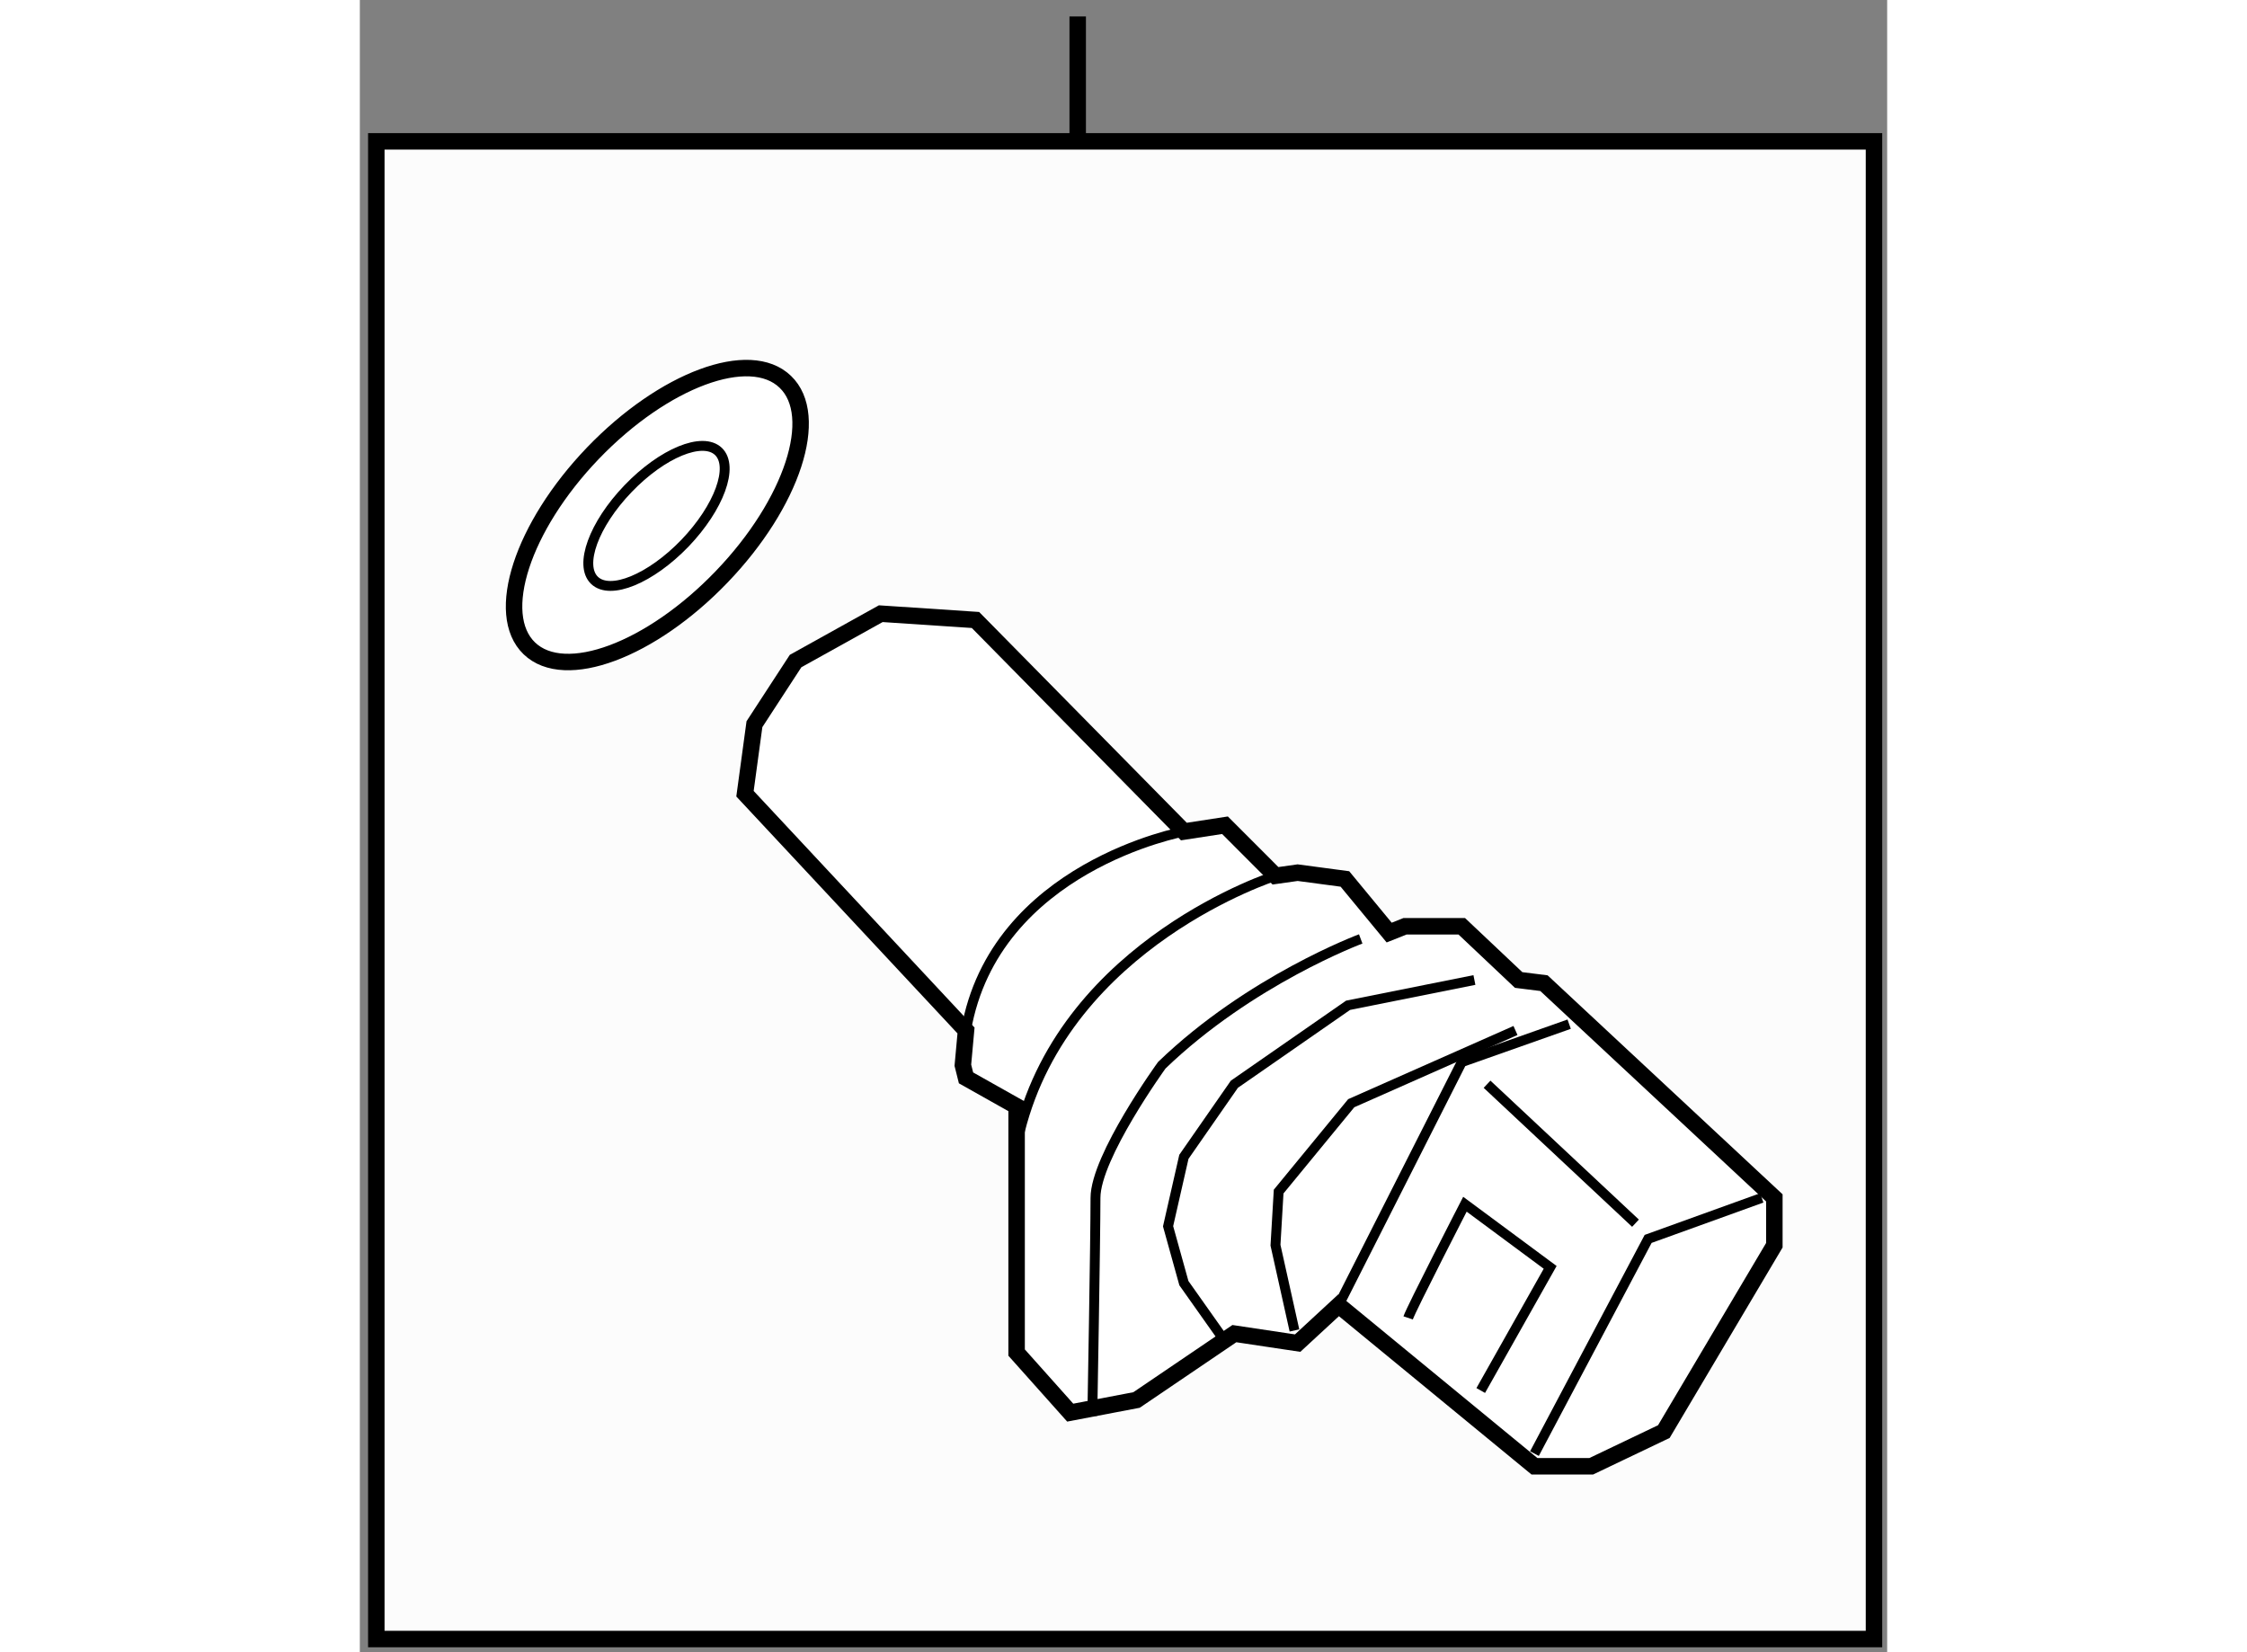
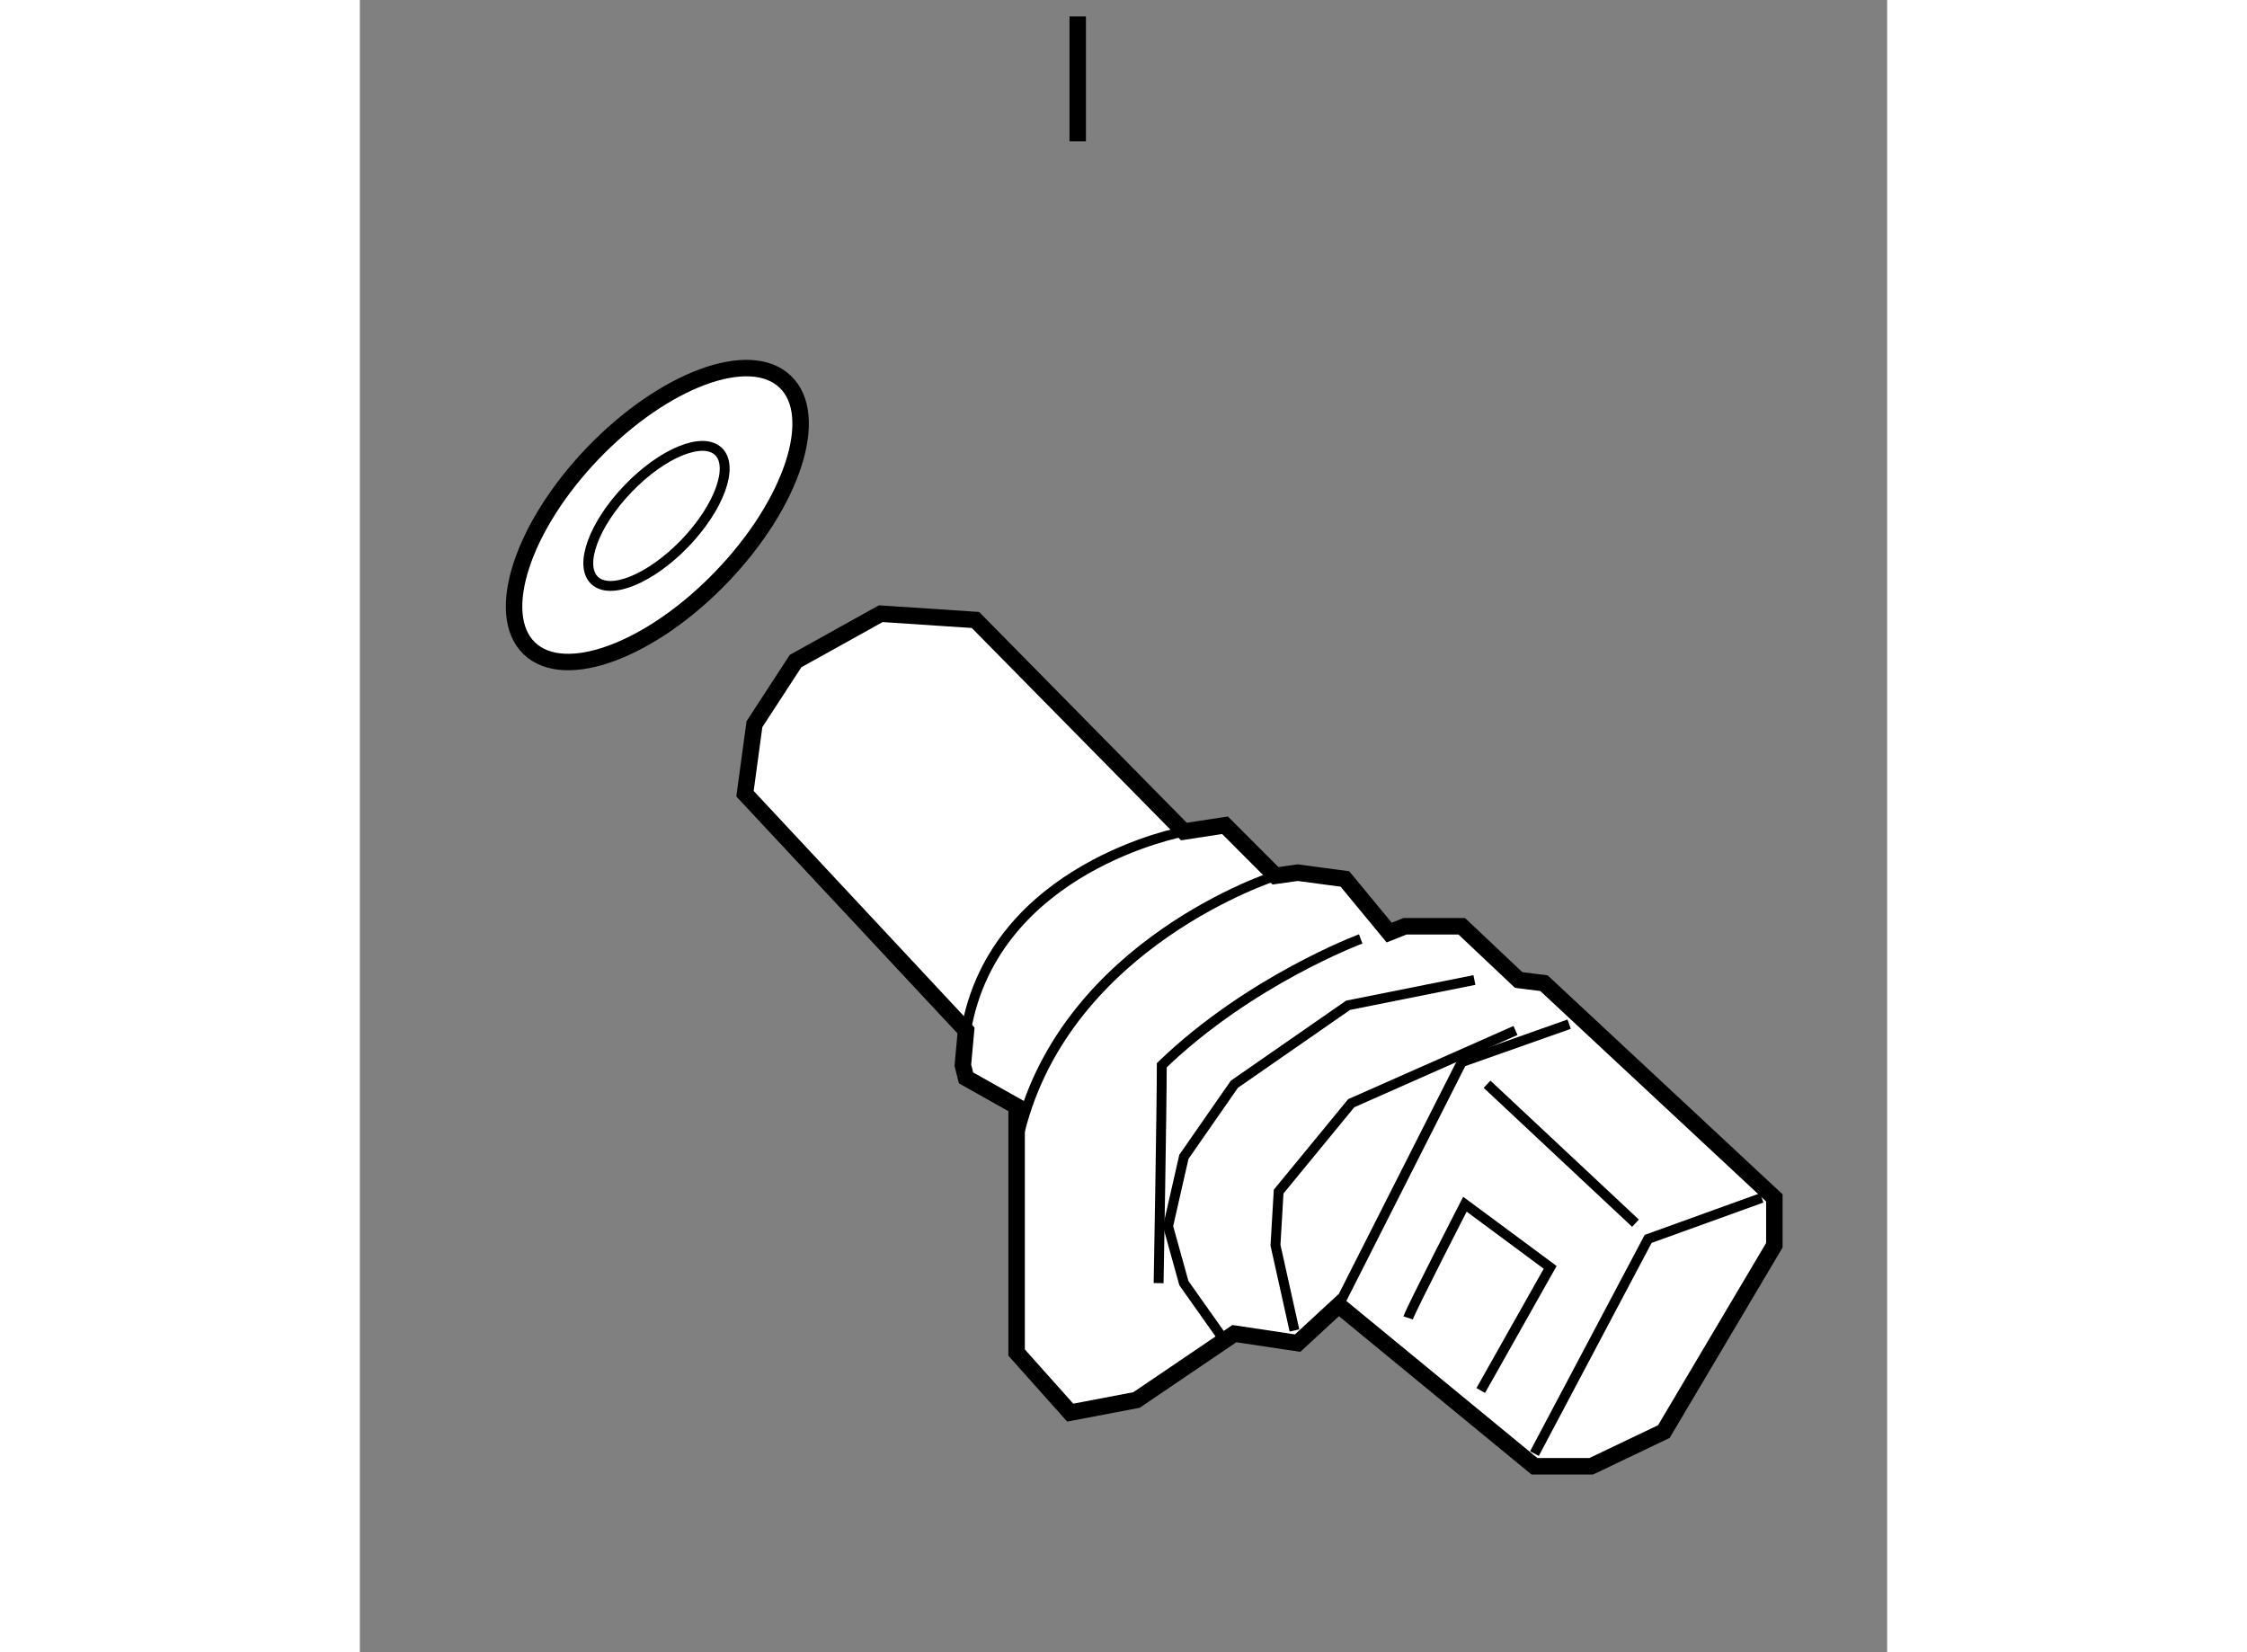
<svg xmlns="http://www.w3.org/2000/svg" version="1.1" x="0px" y="0px" width="244.8px" height="180px" viewBox="12.954 14.5 46.373 50.165" enable-background="new 0 0 244.8 180" xml:space="preserve">
  <rect x="12.954" y="14.5" width="46.373" height="50.165" fill="#808080" stroke="none" />
  <g>
-     <rect x="13.454" y="18.792" fill="#FCFCFC" stroke="#000000" stroke-width="0.5" width="45.473" height="45.473" />
    <line fill="none" stroke="#000000" stroke-width="0.5" x1="34.75" y1="18.792" x2="34.75" y2="15" />
  </g>
  <g>
    <polygon fill="#FFFFFF" stroke="#000000" stroke-width="0.5" points="37.974,39.748 31.646,33.324 28.771,33.133 26.184,34.571     24.935,36.488 24.648,38.599 31.359,45.788 31.263,46.843 31.359,47.227 32.895,48.091 32.895,55.567 34.523,57.391     36.536,57.007 39.507,54.992 41.428,55.28 42.672,54.131 48.618,59.019 50.343,59.019 52.547,57.966 55.902,52.308 55.902,50.871     48.906,44.351 48.138,44.255 46.411,42.624 44.687,42.624 44.207,42.815 42.863,41.187 41.428,40.996 40.755,41.091     39.222,39.556   " />
    <path fill="none" stroke="#000000" stroke-width="0.3" d="M40.755,41.091c0,0-6.329,2.013-7.764,7.764" />
    <path fill="none" stroke="#000000" stroke-width="0.3" d="M37.974,39.748c0,0-5.752,1.055-6.615,6.04" />
-     <path fill="none" stroke="#000000" stroke-width="0.3" d="M43.343,43.008c0,0-3.356,1.247-6.04,3.835c0,0-2.013,2.781-2.013,4.027    c0,1.246-0.096,6.616-0.096,6.616" />
+     <path fill="none" stroke="#000000" stroke-width="0.3" d="M43.343,43.008c0,0-3.356,1.247-6.04,3.835c0,1.246-0.096,6.616-0.096,6.616" />
    <polyline fill="none" stroke="#000000" stroke-width="0.3" points="46.795,44.255 42.959,45.023 39.507,47.42 37.974,49.624     37.494,51.732 37.974,53.459 39.126,55.088   " />
    <polyline fill="none" stroke="#000000" stroke-width="0.3" points="48.042,45.788 43.055,47.996 40.851,50.679 40.755,52.308     41.331,54.896   " />
    <polyline fill="none" stroke="#000000" stroke-width="0.3" points="42.672,54.131 46.411,46.748 49.672,45.596   " />
    <polyline fill="none" stroke="#000000" stroke-width="0.3" points="55.519,50.871 52.07,52.116 48.618,58.635   " />
    <line fill="none" stroke="#000000" stroke-width="0.3" x1="47.179" y1="47.42" x2="51.686" y2="51.639" />
    <path fill="none" stroke="#000000" stroke-width="0.3" d="M44.783,54.514c0.096-0.287,1.724-3.451,1.724-3.451l2.588,1.917    l-2.108,3.739" />
  </g>
  <g>
    <path fill="#FFFFFF" stroke="#000000" stroke-width="0.5" d="M23.939,32.014c-2.145,2.233-4.759,3.21-5.839,2.172    c-1.077-1.036-0.214-3.69,1.932-5.927c2.149-2.234,4.763-3.205,5.839-2.167C26.953,27.125,26.089,29.777,23.939,32.014z" />
    <path fill="none" stroke="#000000" stroke-width="0.3" d="M22.824,30.994c-1.042,1.08-2.265,1.585-2.745,1.127    c-0.475-0.456-0.023-1.701,1.017-2.782c1.042-1.087,2.268-1.59,2.747-1.131C24.318,28.667,23.864,29.909,22.824,30.994z" />
  </g>
</svg>